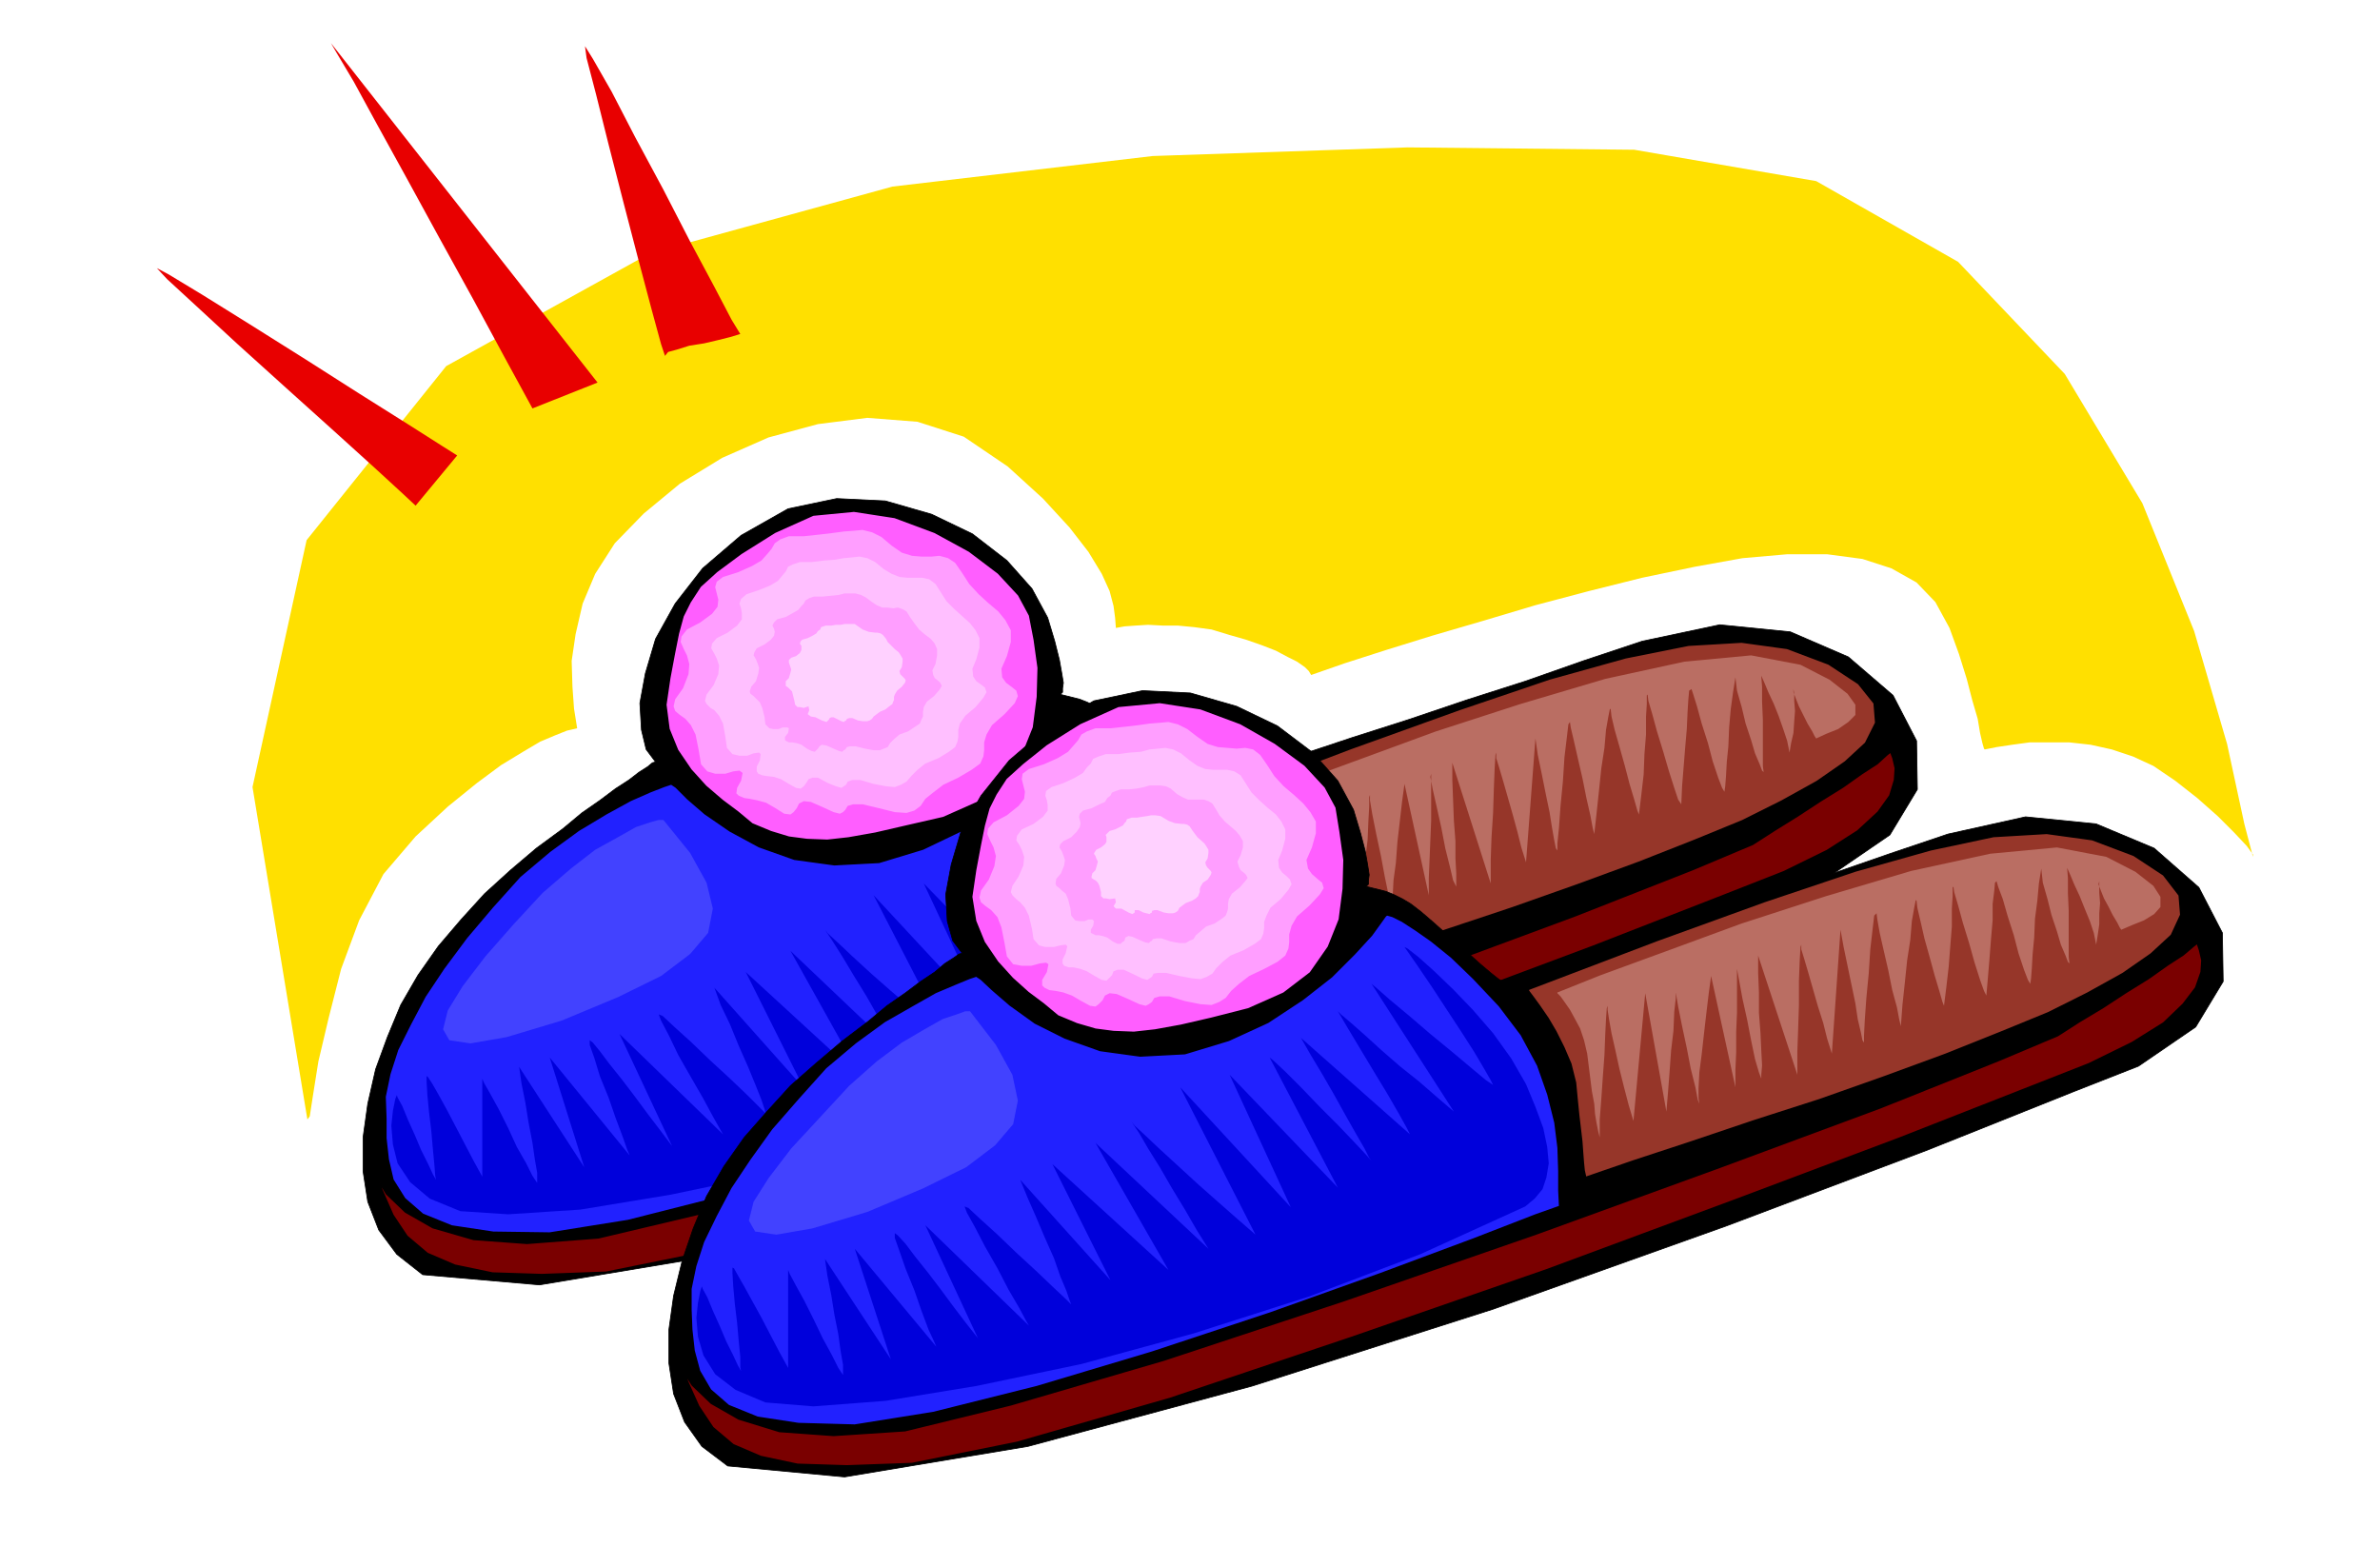
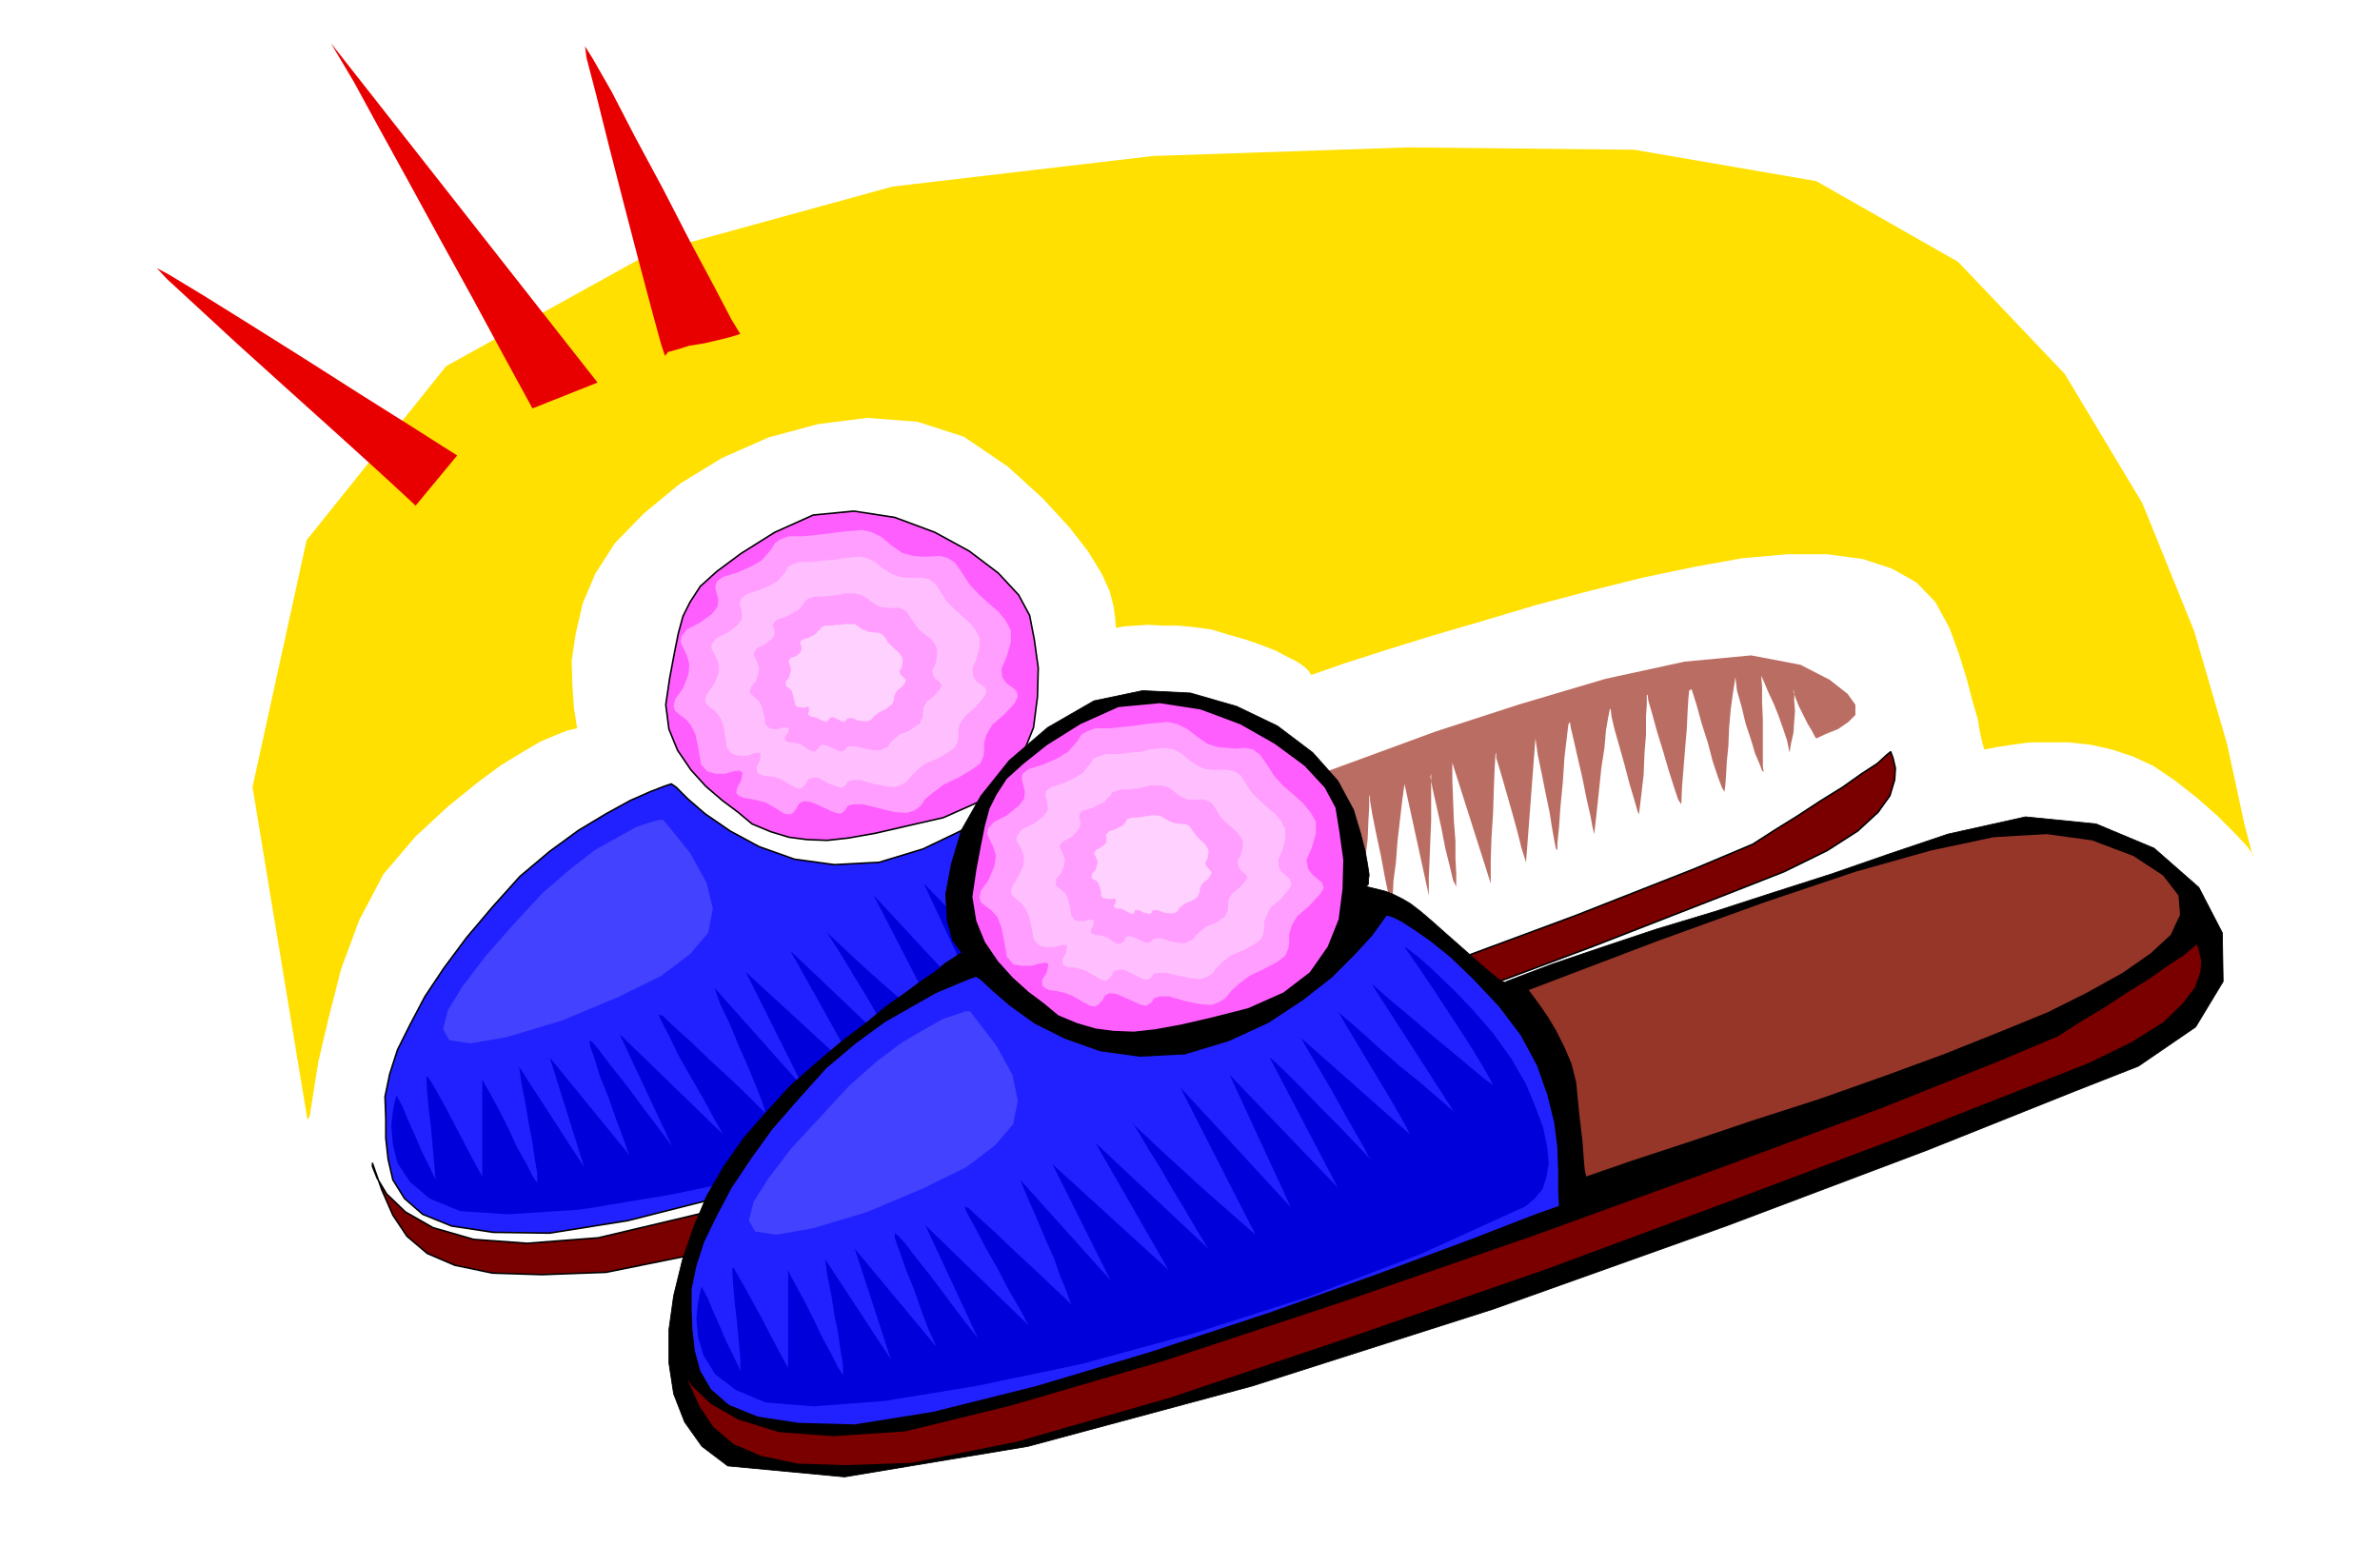
<svg xmlns="http://www.w3.org/2000/svg" fill-rule="evenodd" height="318.891" preserveAspectRatio="none" stroke-linecap="round" viewBox="0 0 3035 1974" width="490.455">
  <style>.pen0{stroke:#000;stroke-width:1;stroke-linejoin:round}.brush1{fill:#000}.brush2{fill:#ff5eff}.pen1{stroke:#000;stroke-width:2;stroke-linejoin:round}.brush3{fill:#2121ff}.brush4{fill:#7a0000}.brush5{fill:#963629}.brush6{fill:#ff9eff}.pen2{stroke:none}.brush7{fill:#ffbfff}.brush8{fill:#ffd1ff}.brush9{fill:#0000db}.brush10{fill:#4242ff}.brush11{fill:#ba6e63}</style>
-   <path class="pen0 brush1" d="m539 1626-33-26-23-31-14-36-6-39v-43l6-43 10-44 15-41 17-41 22-38 26-37 29-34 30-33 33-30 33-28 34-25 24-20 23-16 20-15 17-11 13-10 11-7 6-5 4-1-12-16-6-25-2-34 7-38 13-44 25-45 35-45 49-42 60-34 62-13 62 3 59 17 52 25 44 34 32 36 20 37 9 30 6 24 3 17 2 12-1 7v5l-2 2v1l12 3 12 3 10 4 11 6 11 6 13 10 14 12 18 16 25 22 19 18 13 11 10 8 5 3 3 1 1-1 1-1 59-22 65-21 69-23 72-23 74-25 75-24 74-26 75-25 99-21 90 9 74 32 57 49 30 58 1 62-35 58-73 50-84 33-185 74-257 97-296 106-308 98-285 77-234 39-149-13z" />
  <path class="pen1 brush2" d="m959 1051-18-15-20-15-21-18-19-21-17-25-11-27-4-31 5-34 6-32 5-25 6-22 9-18 13-20 21-19 31-23 43-27 49-22 52-5 52 8 51 19 44 24 37 28 26 28 14 26 6 31 5 36-1 37-5 39-14 35-22 33-34 27-45 20-48 11-39 9-34 6-27 3-26-1-23-3-23-7-24-10z" />
  <path class="pen1 brush3" d="m856 1000-9 3-18 7-25 11-31 17-35 21-37 27-38 32-35 39-33 39-29 39-24 36-19 36-16 32-10 31-6 29 1 28v25l3 27 6 26 15 24 23 20 37 15 53 8 72 1 100-16 130-33 147-44 151-50 141-50 117-44 81-31 31-11-1-20v-24l-1-30-4-32-8-36-14-37-21-39-28-37-33-35-28-27-25-21-20-15-18-11-11-6-8-2-2 1-5 7-13 17-22 25-29 29-37 29-44 29-50 24-56 17-57 3-51-7-45-16-37-20-32-22-22-19-15-15-6-4z" />
  <path class="pen1 brush4" d="M475 1484v4l6 15 12 20 24 23 35 20 52 15 68 5 91-7 135-32 196-58 230-76 245-84 235-85 205-76 150-59 76-32 28-18 29-18 29-19 29-18 24-17 20-13 12-11 5-4 3 8 3 13-1 15-6 20-15 21-26 24-39 25-55 27-84 33-159 62-211 79-240 89-248 87-232 77-195 57-133 27-82 3-63-2-48-10-35-15-26-22-18-27-14-32-12-34z" />
-   <path class="pen1 brush5" d="M1559 1017v2l6 8 7 12 11 15 10 17 10 21 9 21 6 24 2 21 3 20 2 17 2 17 1 14 2 13 1 10 1 9 61-21 73-24 79-27 84-28 82-29 79-29 71-28 61-25 50-25 45-25 36-25 26-24 13-26-2-25-20-25-38-25-53-20-58-8-68 4-80 16-97 27-115 39-139 50-163 62z" />
  <path class="pen2 brush6" d="m989 1031-12-7-11-3-10-2-7-1-7-3-3-3 1-7 5-9 2-10-4-3-8 1-10 3h-13l-10-3-8-9-3-18-4-20-6-12-7-8-7-5-6-5-2-6 2-9 10-14 7-18 1-13-3-11-4-8-4-9 1-7 7-9 17-9 15-11 7-9 1-9-2-8-2-8 2-7 8-6 19-6 18-8 12-7 8-9 5-6 4-7 7-5 11-4h19l19-2 17-2 15-2 13-1 11-1 12 3 12 6 13 11 13 9 13 4 12 1h13l10-1 11 3 9 6 9 13 9 14 12 13 12 11 13 11 9 11 7 13v15l-5 18-7 16 1 11 5 7 8 6 5 4 2 7-4 9-13 14-16 14-7 12-3 10v10l-1 8-4 9-11 8-17 10-19 9-13 10-10 8-6 9-8 6-10 3-15-1-20-5-21-5h-12l-7 2-3 5-3 3-4 2-8-2-13-6-16-7-9-1-6 3-3 6-4 5-4 3-8-1-11-7z" />
  <path class="pen2 brush7" d="m1006 1000-10-6-9-3-9-1-6-1-5-2-2-3v-6l4-8 1-8-2-2-7 1-8 3h-10l-9-2-7-8-2-14-3-17-5-10-6-7-5-3-5-5-2-4 2-8 9-12 6-14 1-11-3-9-3-6-4-7 1-6 6-7 14-7 12-9 6-8v-8l-1-6-2-6 2-6 7-6 15-5 15-6 10-6 5-6 5-6 3-6 6-3 9-3h15l16-2 14-1 11-2 11-1 9-1 10 2 10 5 11 9 10 6 10 4 10 1h19l9 2 8 6 7 11 7 11 10 10 10 9 10 9 7 9 5 10v12l-4 15-5 12 1 10 4 6 7 5 4 3 2 6-4 7-10 12-13 11-7 10-2 8v9l-1 6-3 7-8 6-13 8-17 7-10 8-8 8-6 7-7 4-8 3-11-1-16-3-17-5h-10l-6 2-2 4-3 2-3 2-7-2-10-4-13-7h-7l-5 2-3 5-3 4-4 3-6-1-9-5z" />
  <path class="pen2 brush6" d="m1029 955-7-5-6-2-6-1h-4l-4-2-1-1v-4l4-5 1-6-2-1h-6l-5 2h-7l-5-1-5-5-1-9-3-12-3-7-5-5-3-3-4-3-1-3 2-6 6-7 3-10 1-7-2-6-2-5-3-5 1-4 3-5 10-5 8-6 4-5 1-5-1-4-2-4 2-4 4-4 11-3 9-5 7-4 4-5 3-3 2-4 5-3 6-2h11l10-1 10-1 8-2h14l7 2 6 3 8 6 6 4 7 3h7l7 1 6-1 6 2 5 3 5 8 5 7 6 8 7 6 8 6 5 6 3 7v8l-2 11-4 8 1 6 2 4 5 4 2 2 2 4-3 5-7 8-9 7-4 7-1 6v6l-2 4-2 5-6 4-9 6-11 4-7 6-5 5-3 5-5 2-5 2h-8l-11-2-12-3h-7l-4 1-2 3-2 1-2 2-4-1-7-3-9-4-6-1-3 2-2 3-2 2-2 2-4-1-6-3z" />
  <path class="pen2 brush8" d="m1048 919-8-4-6-1-4-3 2-5-1-5-6 2-5-1h-3l-3-3-1-5-2-8-1-4-3-3-2-2-3-2v-6l4-4 2-7 1-4-1-3-1-3-1-3v-3l3-3 6-2 5-4 2-4v-5l-2-3 1-3 2-2 7-2 6-3 5-3 2-3 3-2 1-3 3-1 3-1h7l6-1h6l5-1h13l10 7 8 3 8 1h3l4 1 3 2 4 5 2 4 5 5 4 4 5 4 2 3 3 5v4l-1 7-3 5 1 4 2 2 3 3 1 1 1 2-1 3-4 5-6 5-3 5-1 3v4l-1 2-1 3-4 3-5 4-7 3-4 3-4 3-2 3-3 2-3 1h-6l-6-1-7-3h-4l-3 1-1 2-2 1-1 1-3-1-4-2-6-3h-3l-2 1-1 2-3 3-6-2z" />
  <path class="pen2 brush9" d="m1554 1294 13-10 10-12 5-15 3-18-2-21-5-24-9-27-12-29-20-33-23-31-26-30-25-27-24-24-19-17-14-11-4-2 15 23 19 28 18 29 19 29 16 25 14 22 8 14 3 6-9-6-17-14-25-21-28-23-29-24-24-21-17-15-6-5 105 164-21-18-23-20-24-21-23-20-23-19-17-15-13-11-4-4 3 4 11 17 14 25 18 30 17 28 15 26 10 18 5 8-140-122 12 21 15 25 15 26 16 27 12 22 11 19 6 12 3 4-7-7-14-16-21-22-23-24-24-25-20-20-15-14-5-4 86 165-138-142 79 169-143-154 97 188-23-20-25-23-27-23-25-22-24-22-18-17-13-12-4-5 2 3 8 12 12 19 15 25 16 26 16 28 16 26 14 24-143-136 91 163-148-136 74 148-114-128 8 22 12 25 11 27 12 27 9 22 8 20 4 12 1 5-7-7-16-16-22-21-25-23-25-24-21-19-15-14-5-2 3 8 10 19 12 25 16 28 15 26 13 24 9 16 4 7-132-128 67 143-15-20-16-21-17-23-16-21-16-20-12-16-9-11-4-3v6l6 17 7 23 11 27 9 26 9 24 6 17 3 7-102-125 44 140-83-128 3 21 5 25 4 25 5 26 3 21 3 17v13l-6-9-8-16-12-21-11-24-12-24-11-20-8-14-2-5v125l-11-20-11-21-12-23-11-21-11-20-8-14-6-9h-1v7l1 17 2 21 3 25 2 23 2 21 1 13 1 5-4-7-6-13-9-18-8-19-9-20-7-17-6-11-1-3-2 5-3 15-2 19 2 24 6 24 16 24 25 21 39 16 61 4 92-6 115-19 134-28 142-39 147-47 142-55 134-61z" />
  <path class="pen2 brush10" d="M846 1046h-6l-11 3-18 6-23 13-29 16-31 24-36 31-37 40-36 41-29 38-19 31-6 24 8 14 27 4 46-8 70-21 72-30 55-27 37-28 23-27 6-31-8-33-21-38-34-42z" />
  <path class="pen2 brush11" d="M1596 1021v1l4 4 5 7 7 10 6 11 7 14 5 14 5 18 2 16 2 16 2 15 3 16 1 13 2 13 1 9 2 8v-23l2-26 1-29 2-27 1-26 1-20 1-13 1-3v5l3 12 3 17 5 22 5 23 6 24 6 23 6 20 16-162 27 151 1-24 2-26 2-28 3-25 1-24 1-18v-12l1-3v7l3 18 5 25 6 28 5 27 5 24 3 15 2 6-1-7 1-14 1-20 3-22 2-27 3-26 3-26 3-22 31 142v-22l1-24 1-25 1-24v-60l-1 4 3 16 5 22 6 27 5 26 6 24 4 17 4 8v-17l-1-19v-22l-2-26-1-26-1-26v-22l49 154v-31l1-28 2-31 1-32 1-25 1-17 1-3v7l4 13 5 17 6 21 6 21 6 22 5 20 6 19 12-158 3 21 5 24 5 25 5 24 3 19 3 17 2 10 2 3v-9l2-20 2-28 3-31 2-31 3-25 2-17 2-3 1 7 4 17 5 22 6 26 5 25 5 22 3 16 2 8 3-27 3-28 3-29 4-26 2-23 3-17 2-10 1 1 1 9 4 17 6 21 7 25 6 23 6 20 4 14 2 5 3-25 3-26 1-26 2-25v-23l1-16v-11l1-1 1 8 5 17 6 22 8 26 7 24 7 22 5 15 4 6 1-23 2-25 2-25 2-23 1-22 1-16 1-11 3-2 2 6 5 16 6 22 8 25 6 23 7 21 5 13 3 5 1-7 1-13 1-18 2-20 1-24 2-23 3-22 3-19 2 17 6 21 5 21 7 21 5 17 6 14 3 8 2 2-1-8v-59l-1-23v-19l-1-13v-4 3l4 9 5 12 7 15 6 15 6 17 5 15 3 15 2-12 3-13 1-15 1-13-1-13v-9l-1-6v4l3 8 4 10 6 12 5 10 6 10 3 6 2 3 13-6 15-6 13-9 9-9v-13l-10-14-23-18-37-19-63-12-85 8-101 22-108 32-108 35-98 36-82 30-55 22z" />
  <path class="pen0 brush1" d="m928 1870-33-25-22-31-14-36-6-39v-43l6-43 11-45 14-41 17-41 22-38 26-37 29-33 30-33 33-29 33-28 33-25 24-20 23-16 20-15 18-12 13-11 11-7 7-5 4-1-12-16-7-25-2-34 7-38 13-44 25-44 36-45 49-42 59-34 62-13 61 3 59 17 52 25 45 34 32 36 20 37 9 30 6 23 3 17 2 13-1 7v5l-2 2v1l12 3 12 3 10 4 12 6 10 6 13 10 14 12 18 16 25 22 19 17 13 11 10 8 5 3 3 1h1l1-1 58-22 65-22 69-23 73-22 74-24 75-24 75-26 74-25 99-22 90 9 74 31 57 50 30 58 1 62-35 58-73 50-84 33-185 74-257 97-297 106-307 98-286 77-234 39-149-14z" />
  <path class="pen1 brush2" d="m1349 1296-18-15-20-15-20-18-19-21-17-25-11-27-5-31 5-34 6-32 5-25 6-22 9-18 13-20 21-19 30-24 43-27 49-22 53-5 52 8 51 19 44 25 38 28 26 28 14 26 5 31 5 36-1 37-5 39-14 35-23 33-34 26-45 20-47 12-39 9-33 6-27 3-26-1-23-3-24-7-24-10z" />
  <path class="pen1 brush3" d="m1245 1245-9 3-17 7-26 11-30 17-35 20-37 27-38 32-35 39-34 39-28 39-24 36-19 36-16 33-10 31-6 29v27l1 25 3 27 7 26 14 24 23 20 37 15 52 8 72 2 100-16 132-33 147-44 151-50 140-50 118-44 80-31 31-11-1-20v-25l-1-30-4-32-9-36-13-37-21-39-28-37-33-35-28-27-26-21-20-14-17-11-12-6-7-2-2 1-5 7-13 18-22 24-29 29-37 29-44 29-50 23-56 17-57 3-51-7-45-16-38-19-32-23-22-19-15-14-6-4z" />
  <path class="pen1 brush4" d="M864 1728v4l6 15 13 20 24 23 35 20 52 16 69 5 91-6 135-33 195-57 230-76 245-85 234-85 205-76 150-60 76-32 28-18 30-18 29-19 29-18 24-17 20-13 13-11 5-4 3 9 3 13-1 15-7 20-16 21-25 24-40 25-55 27-84 33-158 62-210 79-240 89-248 86-232 78-195 56-134 27-83 3-63-2-47-10-35-15-26-22-18-27-14-31-13-35z" />
  <path class="pen1 brush5" d="M1949 1262v2l6 8 8 11 11 16 10 17 10 20 9 21 6 24 2 21 2 20 2 17 2 17 1 14 1 13 1 10 2 9 61-21 73-24 80-27 84-27 82-29 79-29 70-28 61-25 50-25 45-25 36-25 26-24 12-26-2-25-20-26-38-25-53-20-58-8-68 4-80 17-96 27-116 39-138 50-163 62z" />
  <path class="pen2 brush6" d="m1379 1277-12-7-11-4-10-2-8-1-6-3-3-3v-7l6-10 2-10-3-2-8 1-11 3h-12l-11-2-8-10-3-17-4-20-5-13-8-9-7-5-6-5-2-6 2-9 10-14 7-17 2-13-3-11-4-8-4-9 1-7 7-8 17-9 15-12 7-9 1-9-2-8-2-8 1-7 8-6 19-6 18-8 13-8 7-8 6-7 4-7 7-4 11-4h19l19-2 17-2 14-2 13-1 11-1 12 3 12 6 13 10 13 9 13 4 12 1 12 1 11-1 10 2 9 7 9 13 9 14 12 13 13 11 12 11 9 11 7 12v15l-5 18-7 16 2 11 5 7 8 7 5 4 2 7-5 8-13 14-16 14-7 12-3 11v10l-1 8-4 9-10 8-17 9-19 9-13 10-10 9-7 9-8 5-10 4-14-1-20-4-20-6h-12l-7 2-3 5-4 3-4 2-8-2-13-6-16-7-9-1-6 3-3 6-5 5-4 3-7-1-11-6z" />
  <path class="pen2 brush7" d="m1396 1245-10-6-8-3-9-2h-6l-6-2-2-3v-5l4-8 2-9-2-2-7 1-8 2h-11l-8-2-7-8-2-13-4-17-5-10-6-7-5-4-5-5-2-4 2-8 8-12 6-14 1-11-3-9-3-6-4-6 1-6 6-8 15-7 12-9 6-8v-7l-1-6-2-6 1-6 7-5 15-5 15-7 10-6 5-7 5-5 3-6 7-3 9-3h16l15-2 14-1 11-3 11-1 9-1 10 2 10 5 11 9 10 7 10 4 10 1h18l9 2 8 5 7 11 7 11 10 10 10 9 11 9 7 9 5 10v12l-4 15-5 12 1 10 4 6 6 5 4 4 2 6-4 7-10 12-13 11-5 10-3 8v8l-1 7-3 7-8 6-14 8-17 7-10 8-8 8-5 7-7 4-8 3-11-1-16-3-17-4h-10l-6 1-2 4-3 2-3 2-7-2-10-5-13-6h-8l-5 2-2 5-4 4-3 3-6-1-9-5z" />
  <path class="pen2 brush6" d="m1419 1201-7-5-6-2-5-1h-4l-4-2-2-1v-4l3-5 1-6-2-2h-5l-5 2h-7l-5-1-5-6-1-9-3-12-3-7-5-4-3-3-4-3-1-3 1-6 6-7 4-10 1-7-2-6-2-5-3-5 1-4 4-4 10-5 7-7 4-6 1-5-1-4-1-4 1-4 4-4 11-3 10-5 7-3 3-5 4-3 2-4 5-2 6-2h10l10-1 10-2 7-2h14l7 1 6 3 8 7 7 4 7 3h20l6 2 5 3 5 8 4 7 7 8 7 6 7 6 5 6 4 7v8l-3 10-4 8 2 7 2 4 5 4 2 2 2 4-3 4-7 8-10 8-4 7-1 6v6l-1 4-2 5-5 4-9 6-11 4-7 6-6 5-3 5-5 2-5 3h-8l-11-2-12-4h-6l-5 1-1 2-2 1-2 2-5-1-7-3-9-4-5-1-4 2-1 4-3 2-2 2h-4l-6-3z" />
  <path class="pen2 brush8" d="m1439 1164-9-5h-7l-3-3 3-5-1-5-7 1-5-1h-3l-3-3v-5l-2-8-2-4-3-3-2-1-3-2v-2l1-4 4-4 2-7 1-4-2-4-1-3-2-3 1-2 2-3 6-3 5-4 2-3v-6l-1-3 2-2 3-3 7-2 6-3 4-2 2-3 2-2 1-3 3-1 3-1h7l6-1 7-1 5-1h5l7 1 10 6 8 3 9 1h3l4 1 3 2 4 6 6 8 9 8 2 3 3 5v4l-1 7-3 5 1 4 2 3 3 3 1 1 1 2-1 3-4 6-6 4-3 5-1 3v4l-1 2-1 3-3 3-5 3-8 3-4 3-4 3-2 4-3 2-3 1h-6l-6-1-8-3h-4l-3 1v2l-2 1-1 1-4-1-4-1-6-3h-5v3l-3 2-5-2z" />
  <path class="pen2 brush9" d="m1945 1539 12-10 10-12 5-15 3-18-2-21-5-24-10-27-12-29-19-33-23-32-26-30-25-26-25-24-19-17-14-11-4-2 16 23 19 28 19 29 19 29 16 25 13 22 8 14 3 6-9-6-18-15-25-21-28-23-28-24-24-20-17-15-6-5 105 163-21-18-23-20-25-20-23-20-22-20-17-15-13-11-4-4 3 5 10 17 15 25 18 30 17 28 15 26 10 18 4 8-139-123 12 21 15 25 15 26 15 27 13 23 11 19 6 12 3 4-7-8-15-16-21-22-23-23-24-25-20-20-15-14-5-4 87 166-138-144 78 169-141-153 96 188-23-20-25-22-26-23-25-23-24-22-18-17-13-12-4-5 2 3 8 12 11 19 15 24 15 26 17 28 15 26 15 24-144-135 93 162-148-135 74 148-115-128 9 22 11 25 11 26 12 27 8 23 8 19 4 12 2 5-7-7-16-15-22-21-25-23-25-24-21-19-15-14-5-2 3 8 10 18 13 25 16 28 14 27 14 24 8 15 4 7-132-128 67 144-15-19-16-21-17-23-16-21-16-20-12-16-10-11-4-3v6l6 17 8 23 11 27 9 26 9 24 7 15 3 7-104-125 46 141-84-128 3 21 5 25 4 25 5 25 3 22 3 17v13l-6-9-8-16-12-22-11-23-12-24-11-20-8-15-2-5v125l-11-20-11-21-12-23-11-20-11-20-8-14-5-9-2-1v7l1 17 2 22 3 25 2 23 2 20v13l1 5-4-7-6-13-9-18-8-19-9-20-7-17-6-11-1-3-2 6-3 15-2 19 2 24 7 24 15 24 26 20 38 16 61 5 92-7 116-19 134-28 143-39 147-47 142-54 134-61z" />
  <path class="pen2 brush10" d="M1237 1290h-6l-11 4-18 6-23 13-29 17-32 24-35 31-37 40-37 40-29 38-19 30-6 24 8 14 27 4 46-8 70-21 71-30 55-27 37-28 23-27 6-30-7-33-21-38-33-43z" />
-   <path class="pen2 brush11" d="M1986 1266v1l4 4 5 7 7 10 6 11 7 13 5 15 4 17 2 16 2 16 2 16 3 16 1 13 2 12 2 10 2 8v-23l2-26 2-29 2-27 1-26 1-20 1-14 1-3v5l2 13 3 17 5 22 5 23 6 24 6 23 6 20 15-163 27 151 2-24 2-26 2-28 3-25 1-24 2-18v-14 7l3 18 5 25 6 28 5 26 6 24 3 16 2 5-1-7v-13l1-20 3-23 3-27 3-26 3-25 3-22 31 142v-22l1-23v-26l1-24v-60 4l3 16 4 22 6 27 5 26 5 24 5 17 3 8v-5l1-12-1-19-1-22-2-26v-26l-1-25v-22l50 152v-30l1-28 1-31v-31l1-26 1-17 1-3v6l4 13 5 17 6 21 6 21 7 22 5 20 6 19 11-158 4 22 5 24 5 24 5 24 3 20 4 17 2 10 2 3v-9l1-20 2-28 3-31 2-31 3-26 2-17 3-3 1 8 3 17 5 22 6 26 5 25 6 22 3 16 2 8 2-27 3-28 3-29 4-26 2-24 3-17 2-10 1 1 1 9 4 17 5 22 7 25 6 22 6 20 4 14 2 5 3-24 3-26 2-26 2-25v-23l1-16v-11l1-1 1 7 5 17 6 22 8 26 7 25 7 22 5 14 3 6 2-23 2-24 2-26 2-23v-21l2-16 1-11 2-2 2 7 6 16 6 21 8 25 6 23 7 21 5 13 3 5 1-7 1-13 1-18 2-21 1-24 3-23 2-22 3-19 2 18 6 21 5 20 7 21 5 17 6 14 3 8 2 2-1-8v-59l-1-23v-19l-1-13v-3 3l4 9 5 12 7 15 6 15 7 17 5 15 3 15 2-12 2-14v-14l1-13-1-13v-15l-1 4 3 8 4 10 6 11 5 10 6 10 3 6 2 3 14-6 15-6 13-8 8-9v-13l-9-14-23-18-37-19-63-12-85 8-101 22-108 32-108 35-98 36-82 30-55 22z" />
  <path class="pen2" style="fill:#ffe000" d="m392 1428 3-4 4-26 7-44 13-55 16-63 23-62 31-59 41-48 41-38 37-30 31-23 28-17 22-13 19-8 15-6 13-3-4-25-2-28-1-33 5-34 9-39 16-38 25-39 37-38 46-38 54-33 59-26 63-17 63-8 64 5 59 19 56 38 45 41 34 37 24 31 17 28 10 22 5 19 2 15 1 13 11-2 14-1 16-1 19 1h19l21 2 22 3 23 7 21 6 20 7 18 7 15 8 12 6 10 7 5 5 3 5 43-15 53-17 58-18 65-19 67-20 68-18 68-17 67-14 61-11 57-5h51l45 6 37 12 32 18 24 25 18 33 12 33 10 32 7 27 7 24 3 18 3 13 2 7 1 1 15-3 20-3 22-3h51l27 3 27 6 27 9 26 12 28 19 28 22 26 23 21 21 16 17 8 11v3l-11-42-22-102-42-144-66-163-99-165-136-143-181-103-232-40-289-3-325 11-332 39-309 85-260 144-178 222-69 315 70 424z" />
  <path class="pen2" d="m422 55 7 12 22 37 30 55 38 69 41 75 43 78 40 74 36 66 83-33L422 55zm324 4 2 15 12 46 16 64 19 74 19 73 17 64 12 44 5 15 4-5 11-3 16-5 19-3 17-4 16-4 10-3 3-1-11-18-22-42-31-58-34-66-36-67-30-58-24-42-10-16zM583 581l-19-12-44-28-62-39-69-44-70-44-61-38-43-26-15-8 13 14 38 35 52 48 62 56 60 54 53 48 37 34 15 14 53-64z" style="fill:#e80000" />
</svg>